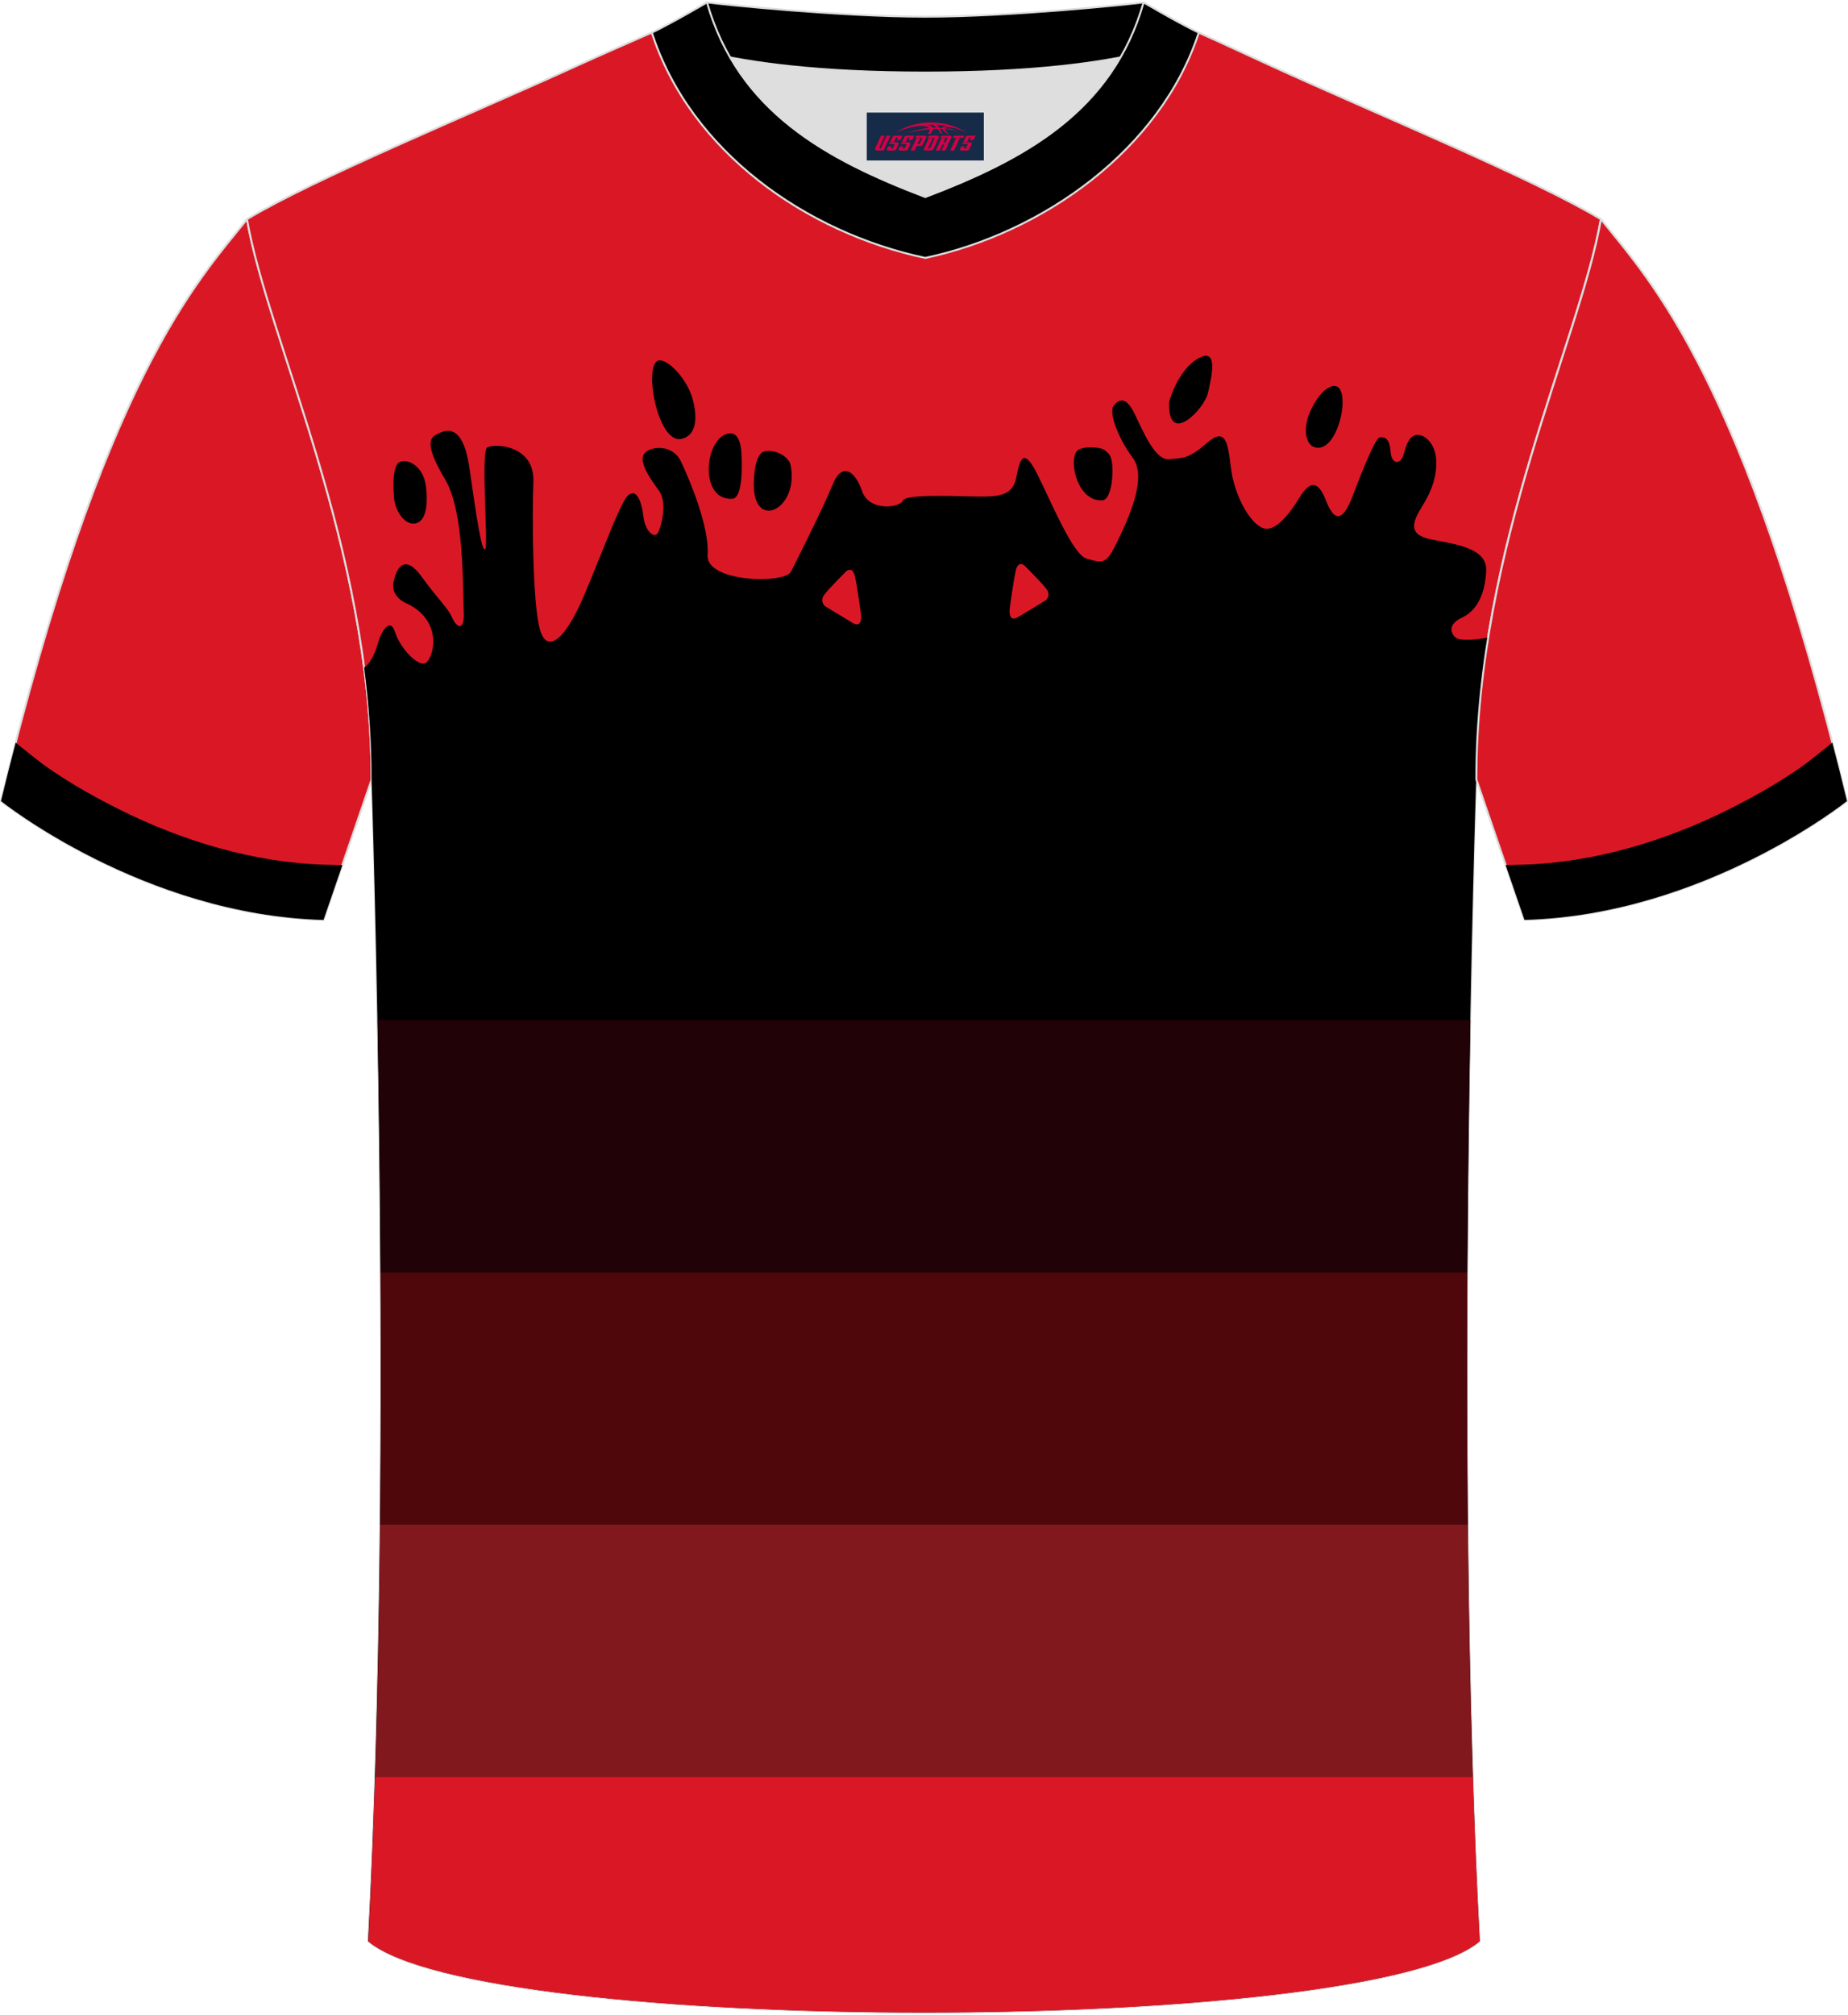
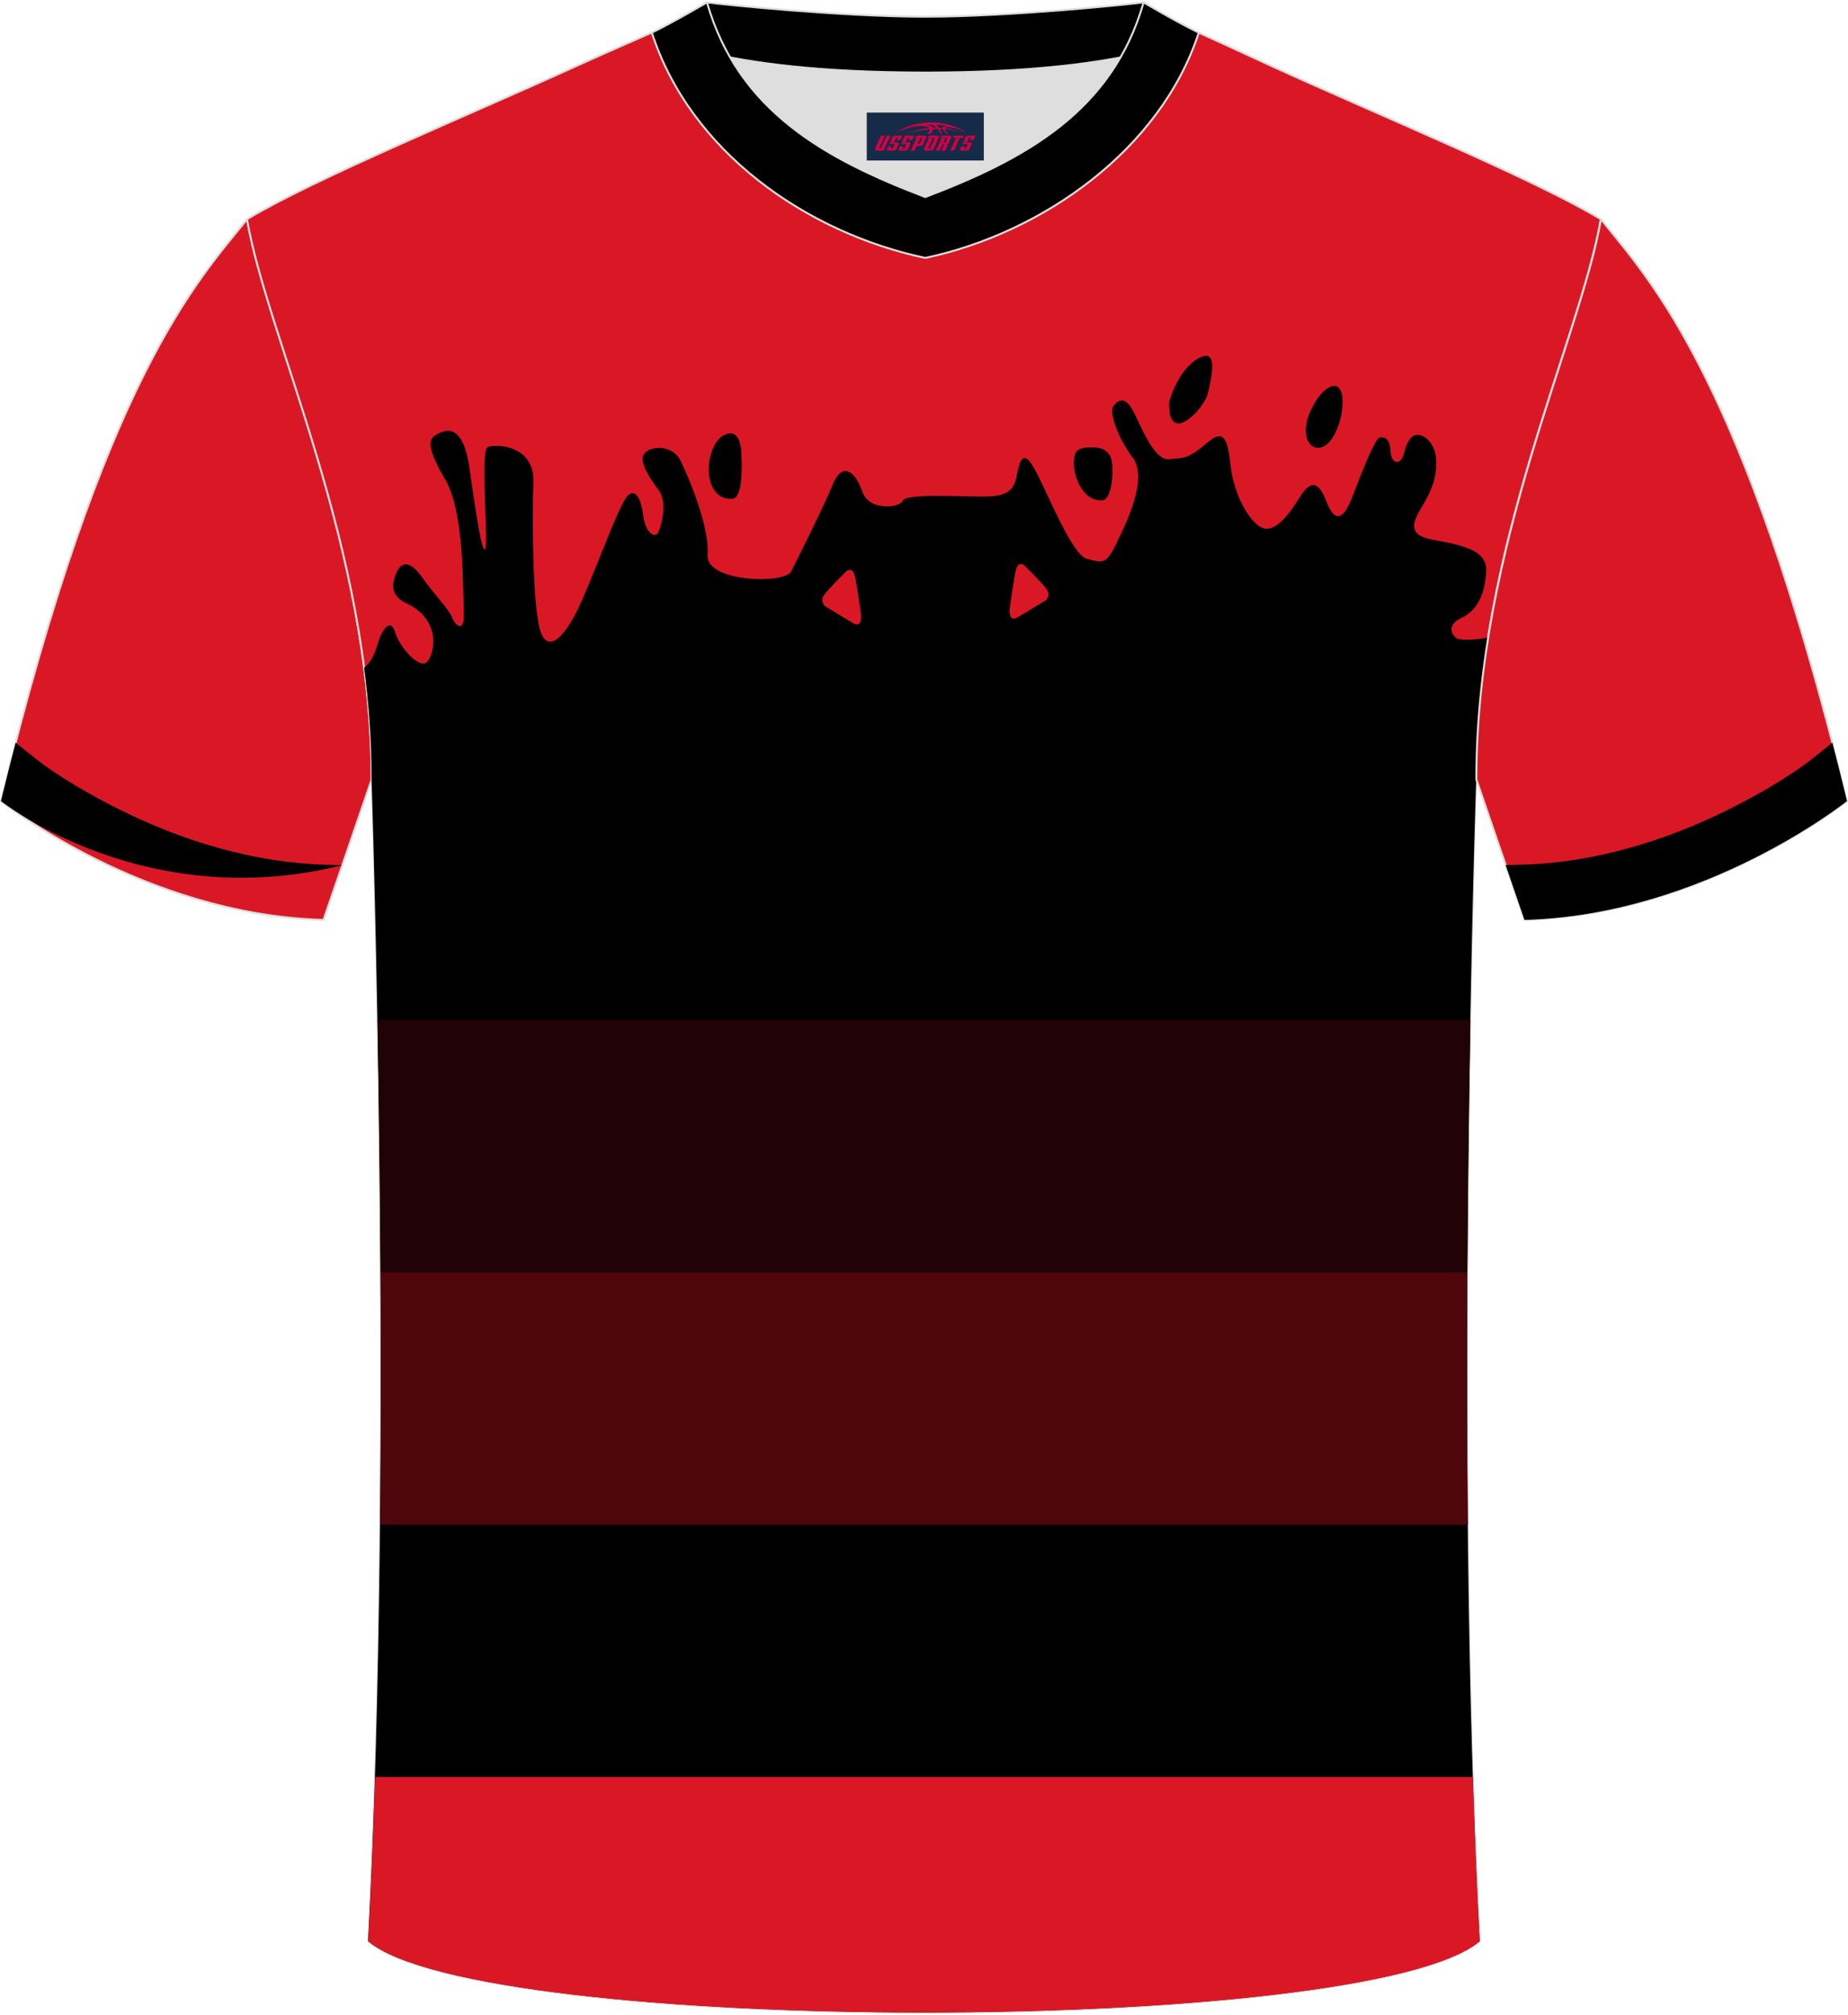
<svg xmlns="http://www.w3.org/2000/svg" version="1.1" x="0px" y="0px" width="378px" height="412px" viewBox="0 0 378.89 412.4" enable-background="new 0 0 378.89 412.4" xml:space="preserve">
  <g id="画板的参考线">
</g>
  <g id="图层_1">
    <g>
      <path fill-rule="evenodd" clip-rule="evenodd" fill="#DA1825" stroke="#DCDDDD" stroke-width="0.401" stroke-linecap="round" stroke-linejoin="round" stroke-miterlimit="22.926" d="    M50.65,44.64C40.43,57.42,21.34,77.01,0.2,163.9c0,0,29.14,23.34,66.12,24.36c0,0,7.16-20.79,9.88-28.79    C76.2,111.76,54.93,69.36,50.65,44.64z" />
-       <path fill-rule="evenodd" clip-rule="evenodd" d="M3.21,151.94l3.81,3.04c4.96,3.96,11.77,7.81,17.4,10.62    c13.12,6.54,27.69,10.95,42.41,11.35l3.36,0.09c-2.1,6.12-3.86,11.23-3.86,11.23C29.34,187.24,0.2,163.9,0.2,163.9    C1.21,159.76,2.21,155.78,3.21,151.94z" />
+       <path fill-rule="evenodd" clip-rule="evenodd" d="M3.21,151.94l3.81,3.04c4.96,3.96,11.77,7.81,17.4,10.62    c13.12,6.54,27.69,10.95,42.41,11.35l3.36,0.09C29.34,187.24,0.2,163.9,0.2,163.9    C1.21,159.76,2.21,155.78,3.21,151.94z" />
      <path fill-rule="evenodd" clip-rule="evenodd" fill="#DA1825" stroke="#DCDDDD" stroke-width="0.401" stroke-linecap="round" stroke-linejoin="round" stroke-miterlimit="22.926" d="    M75.5,397.6c5.37-101.2,0.7-238.13,0.7-238.13c0-47.71-21.29-90.1-25.56-114.83c13.66-8.25,45.38-21.3,67.28-31.29    c5.56-2.53,11.71-5.19,15.69-6.95c17.56-0.32,25.39,1.25,55.66,1.25l0.32,0c30.26,0,38.61-1.57,56.16-1.25    c3.99,1.76,9.62,4.42,15.18,6.95c21.92,10,53.63,23.05,67.28,31.29c-4.28,24.71-25.56,67.11-25.56,114.83    c0,0-4.67,136.93,0.7,238.13C280.26,417.07,98.62,417.07,75.5,397.6z" />
      <g>
        <path fill-rule="evenodd" clip-rule="evenodd" d="M74.66,136.53c1.46-0.97,2.37-3.33,2.84-5.05c0.64-2.34,2.52-5.39,3.51-2.17     c1,3.22,4.8,7.26,6.32,6.26c1.52-1,3.63-8.37-3.69-12.06c0,0-3.6-1.23-2.96-4.48c0.64-3.25,2.46-5.74,5.8-1.08     c3.34,4.65,5.33,6.29,6.23,8.37c0.91,2.08,2.61,3.02,2.37-1.46c-0.23-4.48,0.17-20.2-3.81-26.87c-3.98-6.67-3.28-8.43-1.93-9.13     c1.35-0.7,5.44-3.4,6.91,6.79c1.46,10.19,2.52,17.27,3.22,16.63c0.7-0.64-0.94-19.96,0.41-20.84c1.35-0.88,9.78-0.64,9.48,7.08     c-0.29,7.73-0.12,24.76,1.29,30.03c1.41,5.27,4.8,2.17,7.79-3.92c2.99-6.09,8.37-21.37,10.19-23.24     c1.81-1.87,2.93,1.05,3.28,4.16c0.35,3.1,2.34,4.74,3.04,3.28c0.7-1.46,1.93-6.21,0.12-8.61c-1.81-2.4-4.1-5.8-3.04-7.44     c1.05-1.64,5.8-2.17,7.55,1.46c1.76,3.63,5.91,13.52,5.5,19.2c-0.41,5.68,15.81,5.97,17.09,3.45c1.29-2.52,6.67-13.23,8.55-17.86     c1.87-4.63,4.57-2.93,6.03,1.35c1.46,4.27,7.84,3.4,8.37,1.93c0.53-1.46,12.35-0.82,15.98-0.82c3.63,0,6.56-0.23,7.26-3.86     c0.7-3.63,1.41-6.44,4.21-0.94c2.81,5.5,7.38,16.86,10.3,17.56c2.93,0.7,3.75,1.52,5.97-3.04c2.22-4.57,6.56-13.46,3.4-17.68     c-3.16-4.21-4.92-9.43-3.92-10.65c0.99-1.23,2.46-2.17,4.27,1.58c1.81,3.75,4.27,9.66,7.08,9.37c2.81-0.29,3.8,0.12,7.73-3.28     c3.92-3.4,4.33-0.18,4.98,5.09c0.64,5.27,3.63,11.01,6.38,12.24c2.75,1.23,5.91-3.34,7.49-5.91c1.58-2.58,3.57-4.98,5.62,0.35     c2.05,5.33,3.86,3.28,5.5-1.05c1.64-4.33,4.57-11.77,5.5-11.89c0.94-0.12,2.05,0.06,2.22,2.81c0.18,2.75,2.11,2.99,2.75,0.47     c0.64-2.52,1.46-3.81,2.87-3.81c1.4,0,3.57,1.7,3.75,5.15c0.18,3.45-0.99,6.44-2.87,9.48c-1.87,3.04-3.16,5.8,1.82,6.79     c4.98,1,11.5,1.76,11.3,6.38c-0.2,4.63-1.76,8.17-4.98,9.66c-3.22,1.49-2.14,3.6-1,4.27c0.53,0.31,3.29,0.42,6.36-0.19     c-1.5,9.38-2.43,19.1-2.43,29.05c0,0-4.67,136.93,0.7,238.13c-23.12,19.47-204.76,19.47-227.88,0     c5.37-101.2,0.7-238.13,0.7-238.13C76.2,151.66,75.63,144,74.66,136.53L74.66,136.53z M214.43,122.74c0,0,1.04-0.93,0.22-2.16     c-0.82-1.23-4.66-5-4.66-5s-1.23-1.04-1.72,1.04c-0.48,2.09-1.27,7.91-1.27,7.91s-0.32,2.85,1.66,1.7     C210.65,125.07,214.43,122.74,214.43,122.74L214.43,122.74z M169.12,123.93c0,0,3.79,2.33,5.76,3.49c1.98,1.16,1.66-1.7,1.66-1.7     s-0.78-5.82-1.27-7.91c-0.48-2.09-1.72-1.04-1.72-1.04s-3.84,3.77-4.66,5C168.07,122.99,169.12,123.93,169.12,123.93z" />
-         <path fill-rule="evenodd" clip-rule="evenodd" d="M80.77,101.33c0,0-0.64-6.32,1.29-6.97c1.93-0.64,4.8,1.17,5.27,5.04     c0.47,3.86,0,7.2-2.22,7.61C82.88,107.42,80.77,104.08,80.77,101.33z" />
-         <path fill-rule="evenodd" clip-rule="evenodd" d="M135.16,73.58c1.81-0.18,5.85,3.75,6.97,8.37c1.11,4.62,0.06,7.2-2.46,7.73     C134.73,90.71,131.76,73.91,135.16,73.58z" />
        <path fill-rule="evenodd" clip-rule="evenodd" d="M149.59,88.54c1.79-0.18,2.34,2.2,2.43,4.16c0.09,1.96,0.38,9.13-1.9,9.25     C143.13,102.3,144.48,89.04,149.59,88.54z" />
-         <path fill-rule="evenodd" clip-rule="evenodd" d="M154.59,97.9c0,0,0.12-4.8,1.87-5.56c1.76-0.76,5.24,0.64,5.65,2.75     C163.93,104.41,153.83,108.97,154.59,97.9z" />
        <path fill-rule="evenodd" clip-rule="evenodd" d="M220.71,92.26c0.82-1.2,4.89-1.02,5.77-0.29c0.88,0.73,1.38,0.97,1.58,3.22     c0.2,2.25-0.29,7-2.08,7.08C221.04,102.51,219.11,94.61,220.71,92.26z" />
        <path fill-rule="evenodd" clip-rule="evenodd" d="M239.71,82.07c0,0,1.7-6.5,5.97-8.9c4.27-2.4,2.68,3.97,1.99,7.07     C246.94,83.57,239.34,91.42,239.71,82.07z" />
        <path fill-rule="evenodd" clip-rule="evenodd" d="M268.31,84.82c0,0,1.84-4.98,4.68-5.91c4.48-1.48,1.79,13.61-3.25,12.53     C267.84,91.02,267.14,88.16,268.31,84.82z" />
        <path fill-rule="evenodd" clip-rule="evenodd" fill="#200207" d="M77.41,208.75h224.07c-0.27,15.03-0.51,32.67-0.62,51.72H78.03     C77.92,241.43,77.68,223.78,77.41,208.75z" />
        <path fill-rule="evenodd" clip-rule="evenodd" fill="#4F070C" d="M78.03,260.48h222.83c-0.09,16.45-0.08,33.94,0.09,51.72H77.94     C78.11,294.42,78.12,276.92,78.03,260.48z" />
-         <path fill-rule="evenodd" clip-rule="evenodd" fill="#81181D" d="M77.94,312.2h223.01c0.17,17.21,0.49,34.68,1.03,51.72H76.91     C77.44,346.88,77.77,329.41,77.94,312.2z" />
        <path fill-rule="evenodd" clip-rule="evenodd" fill="#DA1825" d="M76.91,363.92h225.08c0.36,11.5,0.82,22.79,1.4,33.68     c-23.12,19.47-204.76,19.47-227.88,0C76.08,386.71,76.54,375.41,76.91,363.92z" />
      </g>
      <path fill-rule="evenodd" clip-rule="evenodd" fill="#DDDEDD" d="M149.69,11.49c8.47,14.65,23.44,22.32,40.01,28.6    c16.59-6.3,31.55-13.95,40.01-28.61c-8.67,1.66-21.5,3.1-40.01,3.1C171.19,14.59,158.36,13.16,149.69,11.49z" />
      <path fill-rule="evenodd" clip-rule="evenodd" fill="#5A595A" d="M189.71,3.14c-17.32,0-41.87-2.54-44.76-2.94    c0,0-5.54,4.47-11.31,6.2c0,0,11.81,8.19,56.07,8.19c44.26,0,56.07-8.19,56.07-8.19c-5.77-1.72-11.31-6.2-11.31-6.2    C231.56,0.6,207.02,3.14,189.71,3.14z" />
      <path fill-rule="evenodd" clip-rule="evenodd" stroke="#DCDDDD" stroke-width="0.401" stroke-linecap="round" stroke-linejoin="round" stroke-miterlimit="22.926" d="    M189.71,3.14c-17.32,0-41.87-2.54-44.76-2.94c0,0-5.54,4.47-11.31,6.2c0,0,11.81,8.19,56.07,8.19c44.26,0,56.07-8.19,56.07-8.19    c-5.77-1.72-11.31-6.2-11.31-6.2C231.56,0.6,207.02,3.14,189.71,3.14z" />
-       <path fill-rule="evenodd" clip-rule="evenodd" fill="#5A595A" d="M189.71,52.58c24.01-5.09,48.25-22.16,56.07-46.18    c-4.44-2.13-11.31-6.2-11.31-6.2c-6.41,22.38-24.35,32.14-44.76,39.9c-20.37-7.75-38.35-17.56-44.76-39.9c0,0-6.87,4.06-11.31,6.2    C141.55,30.8,165.3,47.41,189.71,52.58z" />
      <path fill-rule="evenodd" clip-rule="evenodd" stroke="#DCDDDD" stroke-width="0.401" stroke-linecap="round" stroke-linejoin="round" stroke-miterlimit="22.926" d="    M189.71,52.58c24.01-5.09,48.25-22.16,56.07-46.18c-4.44-2.13-11.31-6.2-11.31-6.2c-6.41,22.38-24.35,32.14-44.76,39.9    c-20.37-7.75-38.35-17.56-44.76-39.9c0,0-6.87,4.06-11.31,6.2C141.55,30.8,165.3,47.41,189.71,52.58z" />
      <path fill-rule="evenodd" clip-rule="evenodd" fill="#DA1825" stroke="#DCDDDD" stroke-width="0.401" stroke-linecap="round" stroke-linejoin="round" stroke-miterlimit="22.926" d="    M328.24,44.64c10.22,12.78,29.31,32.36,50.45,119.26c0,0-29.14,23.34-66.12,24.35c0,0-7.16-20.79-9.88-28.79    C302.68,111.76,323.96,69.36,328.24,44.64z" />
      <path fill-rule="evenodd" clip-rule="evenodd" d="M375.68,151.93l-3.81,3.04c-4.96,3.96-11.77,7.81-17.4,10.62    c-13.12,6.54-27.69,10.95-42.41,11.35l-3.36,0.09c2.1,6.12,3.86,11.23,3.86,11.23c36.98-1.02,66.12-24.36,66.12-24.36    C377.68,159.75,376.68,155.77,375.68,151.93z" />
    </g>
  </g>
  <g id="tag_logo">
    <rect y="22.79" fill="#162B48" width="24" height="9.818" x="177.71" />
    <g>
      <path fill="#D30044" d="M193.67,25.98l0.005-0.011c0.131-0.311,1.085-0.262,2.351,0.071c0.715,0.24,1.44,0.54,2.193,0.9    c-0.218-0.147-0.447-0.289-0.682-0.42l0.011,0.005l-0.011-0.005c-1.478-0.845-3.218-1.418-5.1-1.62    c-1.282-0.115-1.658-0.082-2.411-0.055c-2.449,0.142-4.68,0.905-6.458,2.095c1.26-0.638,2.722-1.075,4.195-1.336    c1.467-0.18,2.476-0.033,2.771,0.344c-1.691,0.175-3.469,0.633-4.555,1.075c1.156-0.338,2.967-0.665,4.647-0.813    c0.016,0.251-0.115,0.567-0.415,0.96h0.475c0.376-0.382,0.584-0.725,0.595-1.004c0.333-0.022,0.66-0.033,0.971-0.033    C192.5,26.42,192.71,26.77,192.91,27.16h0.262c-0.125-0.344-0.295-0.687-0.518-1.036c0.207,0,0.393,0.005,0.567,0.011    c0.104,0.267,0.496,0.66,1.058,1.025h0.245c-0.442-0.365-0.753-0.753-0.835-1.004c1.047,0.065,1.696,0.224,2.885,0.513    C195.49,26.24,194.75,26.07,193.67,25.98z M191.23,25.89c-0.164-0.295-0.655-0.485-1.402-0.551    c0.464-0.033,0.922-0.055,1.364-0.055c0.311,0.147,0.589,0.344,0.84,0.589C191.77,25.87,191.5,25.88,191.23,25.89z M193.21,25.94c-0.224-0.016-0.458-0.027-0.715-0.044c-0.147-0.202-0.311-0.398-0.502-0.6c0.082,0,0.164,0.005,0.24,0.011    c0.72,0.033,1.429,0.125,2.138,0.273C193.7,25.54,193.32,25.7,193.21,25.94z" />
      <path fill="#D30044" d="M180.63,27.52L179.46,30.07C179.28,30.44,179.55,30.58,180.03,30.58l0.873,0.005    c0.115,0,0.251-0.049,0.327-0.175l1.342-2.891H181.79L180.57,30.15H180.4c-0.147,0-0.185-0.033-0.147-0.125l1.156-2.504H180.63L180.63,27.52z M182.49,28.87h1.271c0.36,0,0.584,0.125,0.442,0.425L183.73,30.33C183.63,30.55,183.36,30.58,183.13,30.58H182.21c-0.267,0-0.442-0.136-0.349-0.333l0.235-0.513h0.742L182.66,30.11C182.64,30.16,182.68,30.17,182.74,30.17h0.18    c0.082,0,0.125-0.016,0.147-0.071l0.376-0.813c0.011-0.022,0.011-0.044-0.055-0.044H182.32L182.49,28.87L182.49,28.87z M183.31,28.8h-0.78l0.475-1.025c0.098-0.218,0.338-0.256,0.578-0.256H185.03L184.64,28.36L183.86,28.48l0.262-0.562H183.83c-0.082,0-0.12,0.016-0.147,0.071L183.31,28.8L183.31,28.8z M184.9,28.87L184.73,29.24h1.069c0.06,0,0.06,0.016,0.049,0.044    L185.47,30.1C185.45,30.15,185.41,30.17,185.33,30.17H185.15c-0.055,0-0.104-0.011-0.082-0.06l0.175-0.376H184.5L184.27,30.25C184.17,30.44,184.35,30.58,184.62,30.58h0.916c0.24,0,0.502-0.033,0.605-0.251l0.475-1.031c0.142-0.3-0.082-0.425-0.442-0.425H184.9L184.9,28.87z M185.71,28.8l0.371-0.818c0.022-0.055,0.06-0.071,0.147-0.071h0.295L186.26,28.47l0.791-0.115l0.387-0.845H185.99c-0.24,0-0.48,0.038-0.578,0.256L184.94,28.8L185.71,28.8L185.71,28.8z M188.11,29.26h0.278c0.087,0,0.153-0.022,0.202-0.115    l0.496-1.075c0.033-0.076-0.011-0.12-0.125-0.12H187.56l0.431-0.431h1.522c0.355,0,0.485,0.153,0.393,0.355l-0.676,1.445    c-0.06,0.125-0.175,0.333-0.644,0.327l-0.649-0.005L187.5,30.58H186.72l1.178-2.558h0.785L188.11,29.26L188.11,29.26z     M190.7,30.07c-0.022,0.049-0.06,0.076-0.142,0.076h-0.191c-0.082,0-0.109-0.027-0.082-0.076l0.944-2.051h-0.785l-0.987,2.138    c-0.125,0.273,0.115,0.415,0.453,0.415h0.72c0.327,0,0.649-0.071,0.769-0.322l1.085-2.384c0.093-0.202-0.06-0.355-0.415-0.355    h-1.533l-0.431,0.431h1.38c0.115,0,0.164,0.033,0.131,0.104L190.7,30.07L190.7,30.07z M193.42,28.94h0.278    c0.087,0,0.158-0.022,0.202-0.115l0.344-0.753c0.033-0.076-0.011-0.12-0.125-0.12h-1.402l0.425-0.431h1.527    c0.355,0,0.485,0.153,0.393,0.355l-0.529,1.124c-0.044,0.093-0.147,0.18-0.393,0.18c0.224,0.011,0.256,0.158,0.175,0.327    l-0.496,1.075h-0.785l0.54-1.167c0.022-0.055-0.005-0.087-0.104-0.087h-0.235L192.65,30.58h-0.785l1.178-2.558h0.785L193.42,28.94L193.42,28.94z M195.99,28.03L194.81,30.58h0.785l1.184-2.558H195.99L195.99,28.03z M197.5,27.96l0.202-0.431h-2.1l-0.295,0.431    H197.5L197.5,27.96z M197.48,28.87h1.271c0.36,0,0.584,0.125,0.442,0.425l-0.475,1.031c-0.104,0.218-0.371,0.251-0.605,0.251    h-0.916c-0.267,0-0.442-0.136-0.349-0.333l0.235-0.513h0.742L197.65,30.11c-0.022,0.049,0.022,0.06,0.082,0.06h0.18    c0.082,0,0.125-0.016,0.147-0.071l0.376-0.813c0.011-0.022,0.011-0.044-0.049-0.044h-1.069L197.48,28.87L197.48,28.87z     M198.29,28.8H197.51l0.475-1.025c0.098-0.218,0.338-0.256,0.578-0.256h1.451l-0.387,0.845l-0.791,0.115l0.262-0.562h-0.295    c-0.082,0-0.12,0.016-0.147,0.071L198.29,28.8z" />
    </g>
  </g>
</svg>